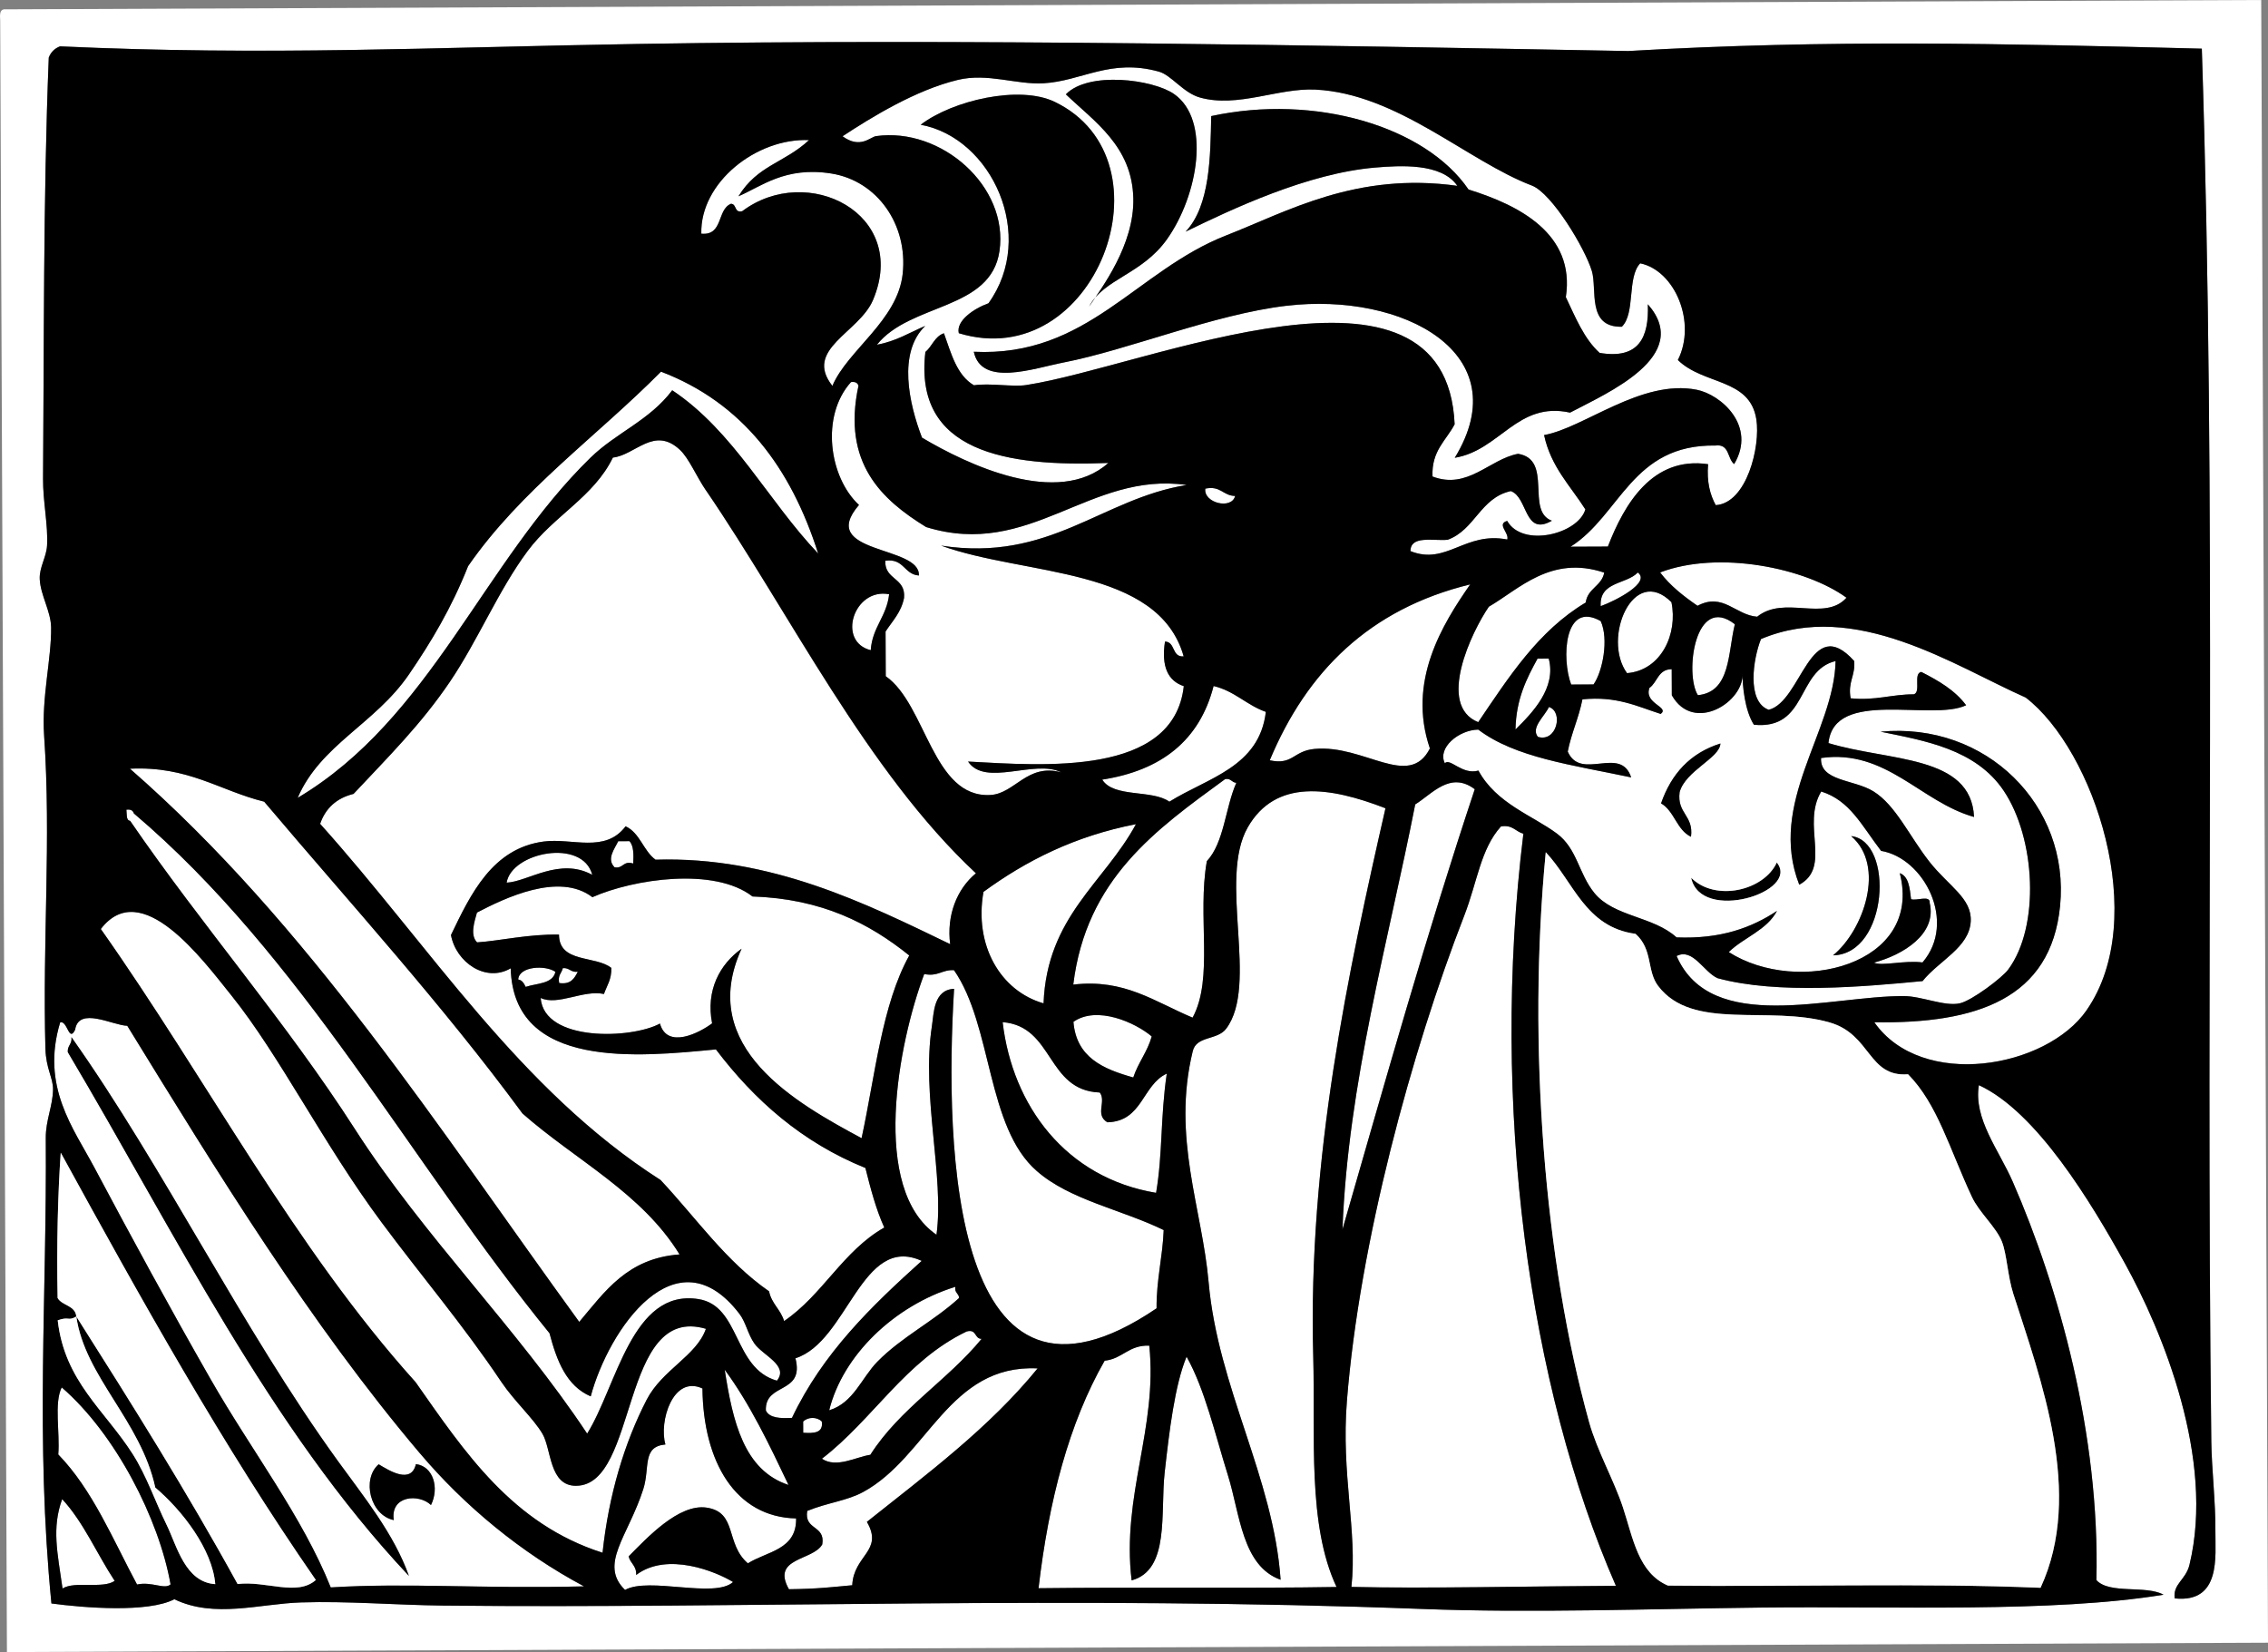
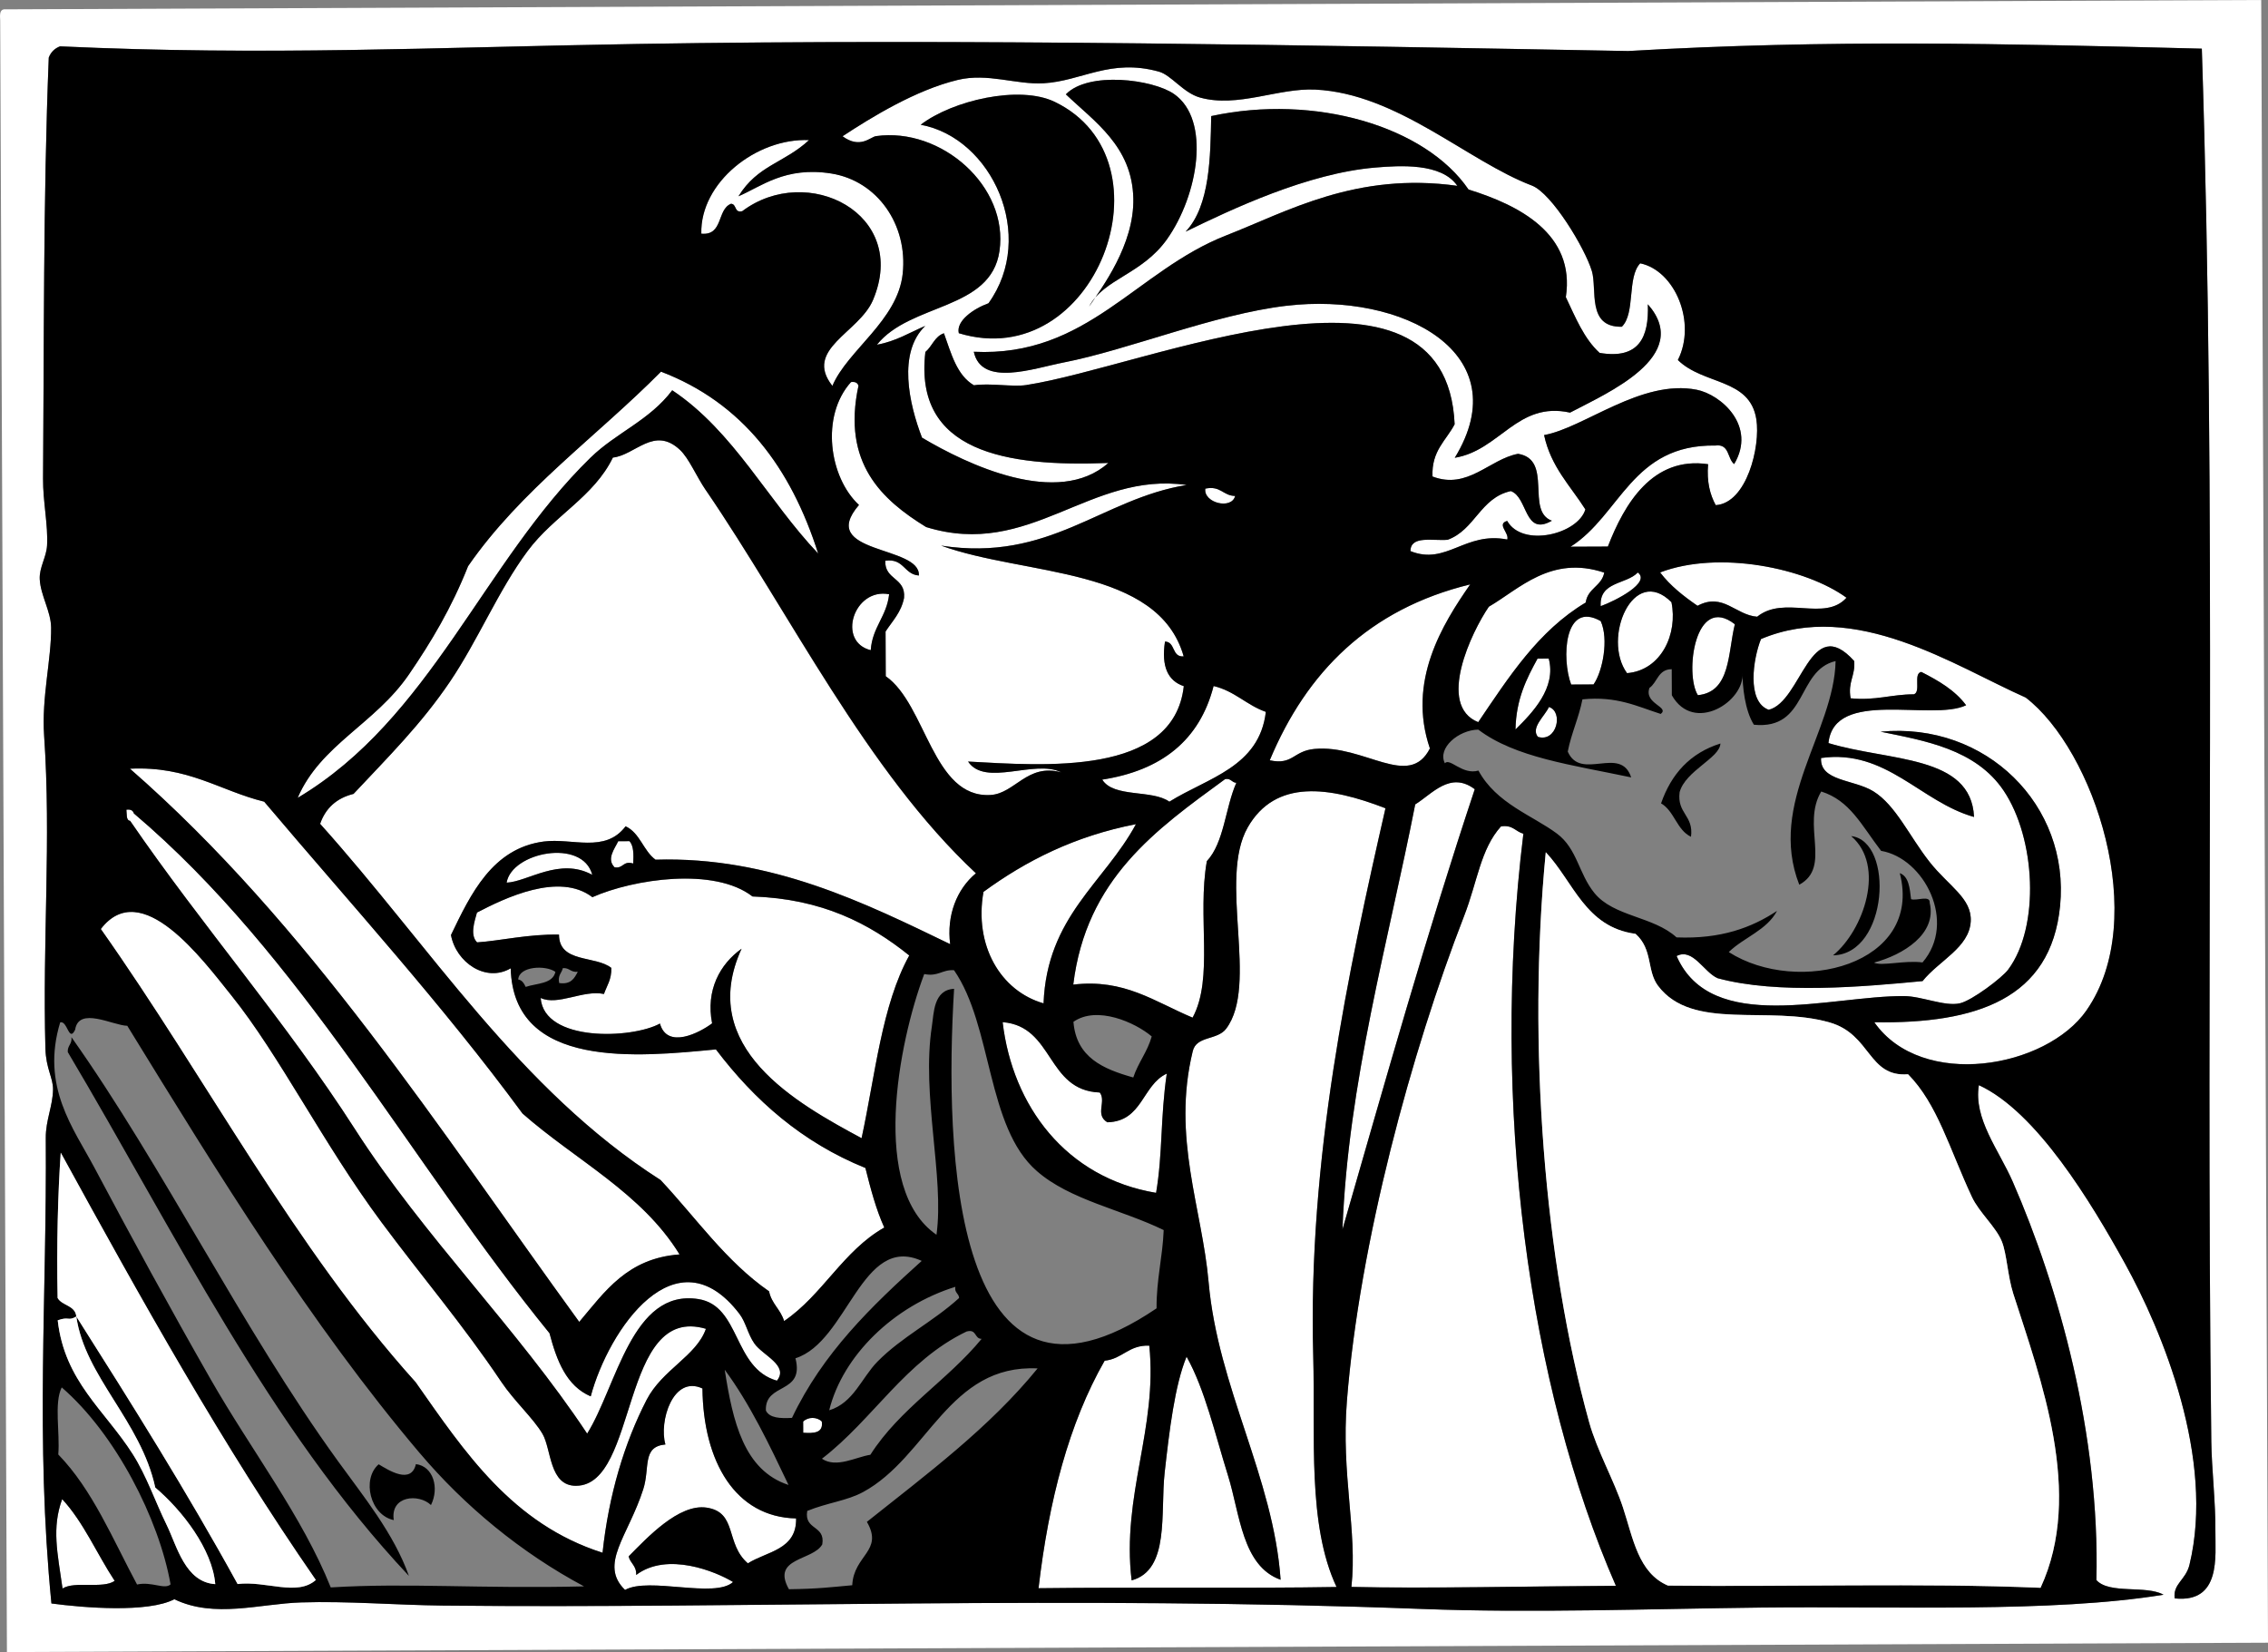
<svg xmlns="http://www.w3.org/2000/svg" viewBox="0 0 535.633 390.17">
  <rect x="0" y="0" width="535.633" height="390.17" fill="#808080" stroke="none" />
  <g clip-rule="evenodd" fill-rule="evenodd">
    <path fill="#FFF" d="M.912 2.206L534.032 0l1.604 387.96-534 2.209C1.111 261.729.58 133.289.048 4.849c-.08-1.25-.155-2.492.87-2.644zm10.604 11.392c-1.336 33.193-1.1 69.269-1.348 99.417-.045 5.419 1.221 11 .945 15.832-.156 2.746-1.862 5.179-1.727 7.925.19 3.846 2.64 7.589 2.687 11.425.09 7.39-2.275 16.48-1.654 25.519 1.693 24.635-.396 48.257.306 73.898.131 4.804 1.829 6.915 1.799 9.669-.041 3.895-1.744 7.261-1.712 11.443.291 37.58-2.5 71.001 1.334 109.96 7.628 1.03 22.806 2.255 29.028-1 9.477 4.572 20.132 1.067 29.915.756 11.059-.354 22.487.624 33.433.741 70.963.758 148.15-2.36 231.38.802 26.014.989 52.901-.013 80.055-.331 31.427-.368 68.588 1.274 95-3.031-4.123-2.322-12.786-.064-15.85-3.454.86-34.487-8.977-69.384-19.743-94.051-3.306-7.574-9.318-14.892-8.012-22.841 13.644 6.28 26.54 27.727 34.483 42.086 8.863 16.019 21.328 46.207 15.25 71.196-.877 3.608-3.956 4.489-3.485 7.932 11.051 1.155 9.55-10.104 9.611-15.875.069-6.54-.893-15.031-.968-21.11-1.397-114.61 1.328-219.71-2.24-329.02-47.056-1.184-87.789-2.214-135.48.561-72.575-1.329-157.01-2.945-234.02-1.671-48.902.809-87.187 2.816-136.36.564-1.261.482-2.137 1.365-2.624 2.634z" />
    <path fill="#FFF" d="M383.03 77.163c3.249-3.203 1.179-11.682 4.337-14.974 8.223 1.71 13.353 13.998 8.892 22.837 6.075 5.964 17 4.252 18.532 13.999 1.009 6.414-2.262 19.815-9.593 20.274-1.342-2.475-2.148-5.49-1.8-9.67-13.128-1.927-19.779 9.377-23.673 19.453l-8.797.036c11.832-7.541 14.462-24.207 34.211-23.895 3.359-.442 2.768 3.1 4.417 4.38 5.356-9.014-3.122-16.434-8.869-17.558-13.097-2.561-26.542 9.009-36.025 10.707 1.603 7.512 6.22 11.984 9.749 17.555-1.727 5.851-14.855 9.1-18.464 2.715-2.574.756.538 2.831.019 4.398-9.955-1.98-14.381 6.168-22.862 2.734.026-3.77 5.271-2.367 8.787-2.676 6.468-2.346 7.684-9.901 14.908-11.498 4.093 1.441 3.104 10.803 9.705 6.998-6.284-2.26.365-14.435-7.982-15.803-6.786 1.261-11.844 8.552-20.212 5.362-.265-6.104 3.229-8.479 5.228-12.338-1.986-44.984-72.65-13.63-101.21-9.258-3.148.482-8.599-.521-12.316.051-4.074-2.371-5.375-7.537-7.089-12.287-2.202.736-2.77 3.094-4.38 4.417-2.771 23.603 19.023 27.177 43.216 26.214-11.945 10.593-33.349.354-44.012-5.976-3.077-7.999-5.789-20.097.771-26.396-3.709 1.578-6.928 3.642-11.418 4.446 7.962-9.934 26.897-8.054 28.94-22.113 2.221-15.285-13.771-29.31-29.145-27.151-1.347.189-3.739 3.1-7.917.033 6.848-4.504 17.328-10.936 27.217-13.309 7.055-1.693 13.77 1.157 20.237.796 9.042-.504 15.749-5.938 27.261-2.752 2.933.812 5.744 5.01 9.702 6.118 8.921 2.496 18.477-2.304 27.266-1.873 19.362.951 35.868 16.856 51.118 22.662 4.699 1.789 12.555 14.82 14.16 20.175 1.28 4.387-1.27 13.348 7.06 13.177zM267.66 46.849c.247 11.006-7.504 21.201-10.451 25.556 3.467-6.575 12.492-7.571 18.409-15.912 7.339-10.346 10.451-28.229 1.617-34.316-4.991-3.439-20.171-5.411-25.512.105 6.71 6.426 15.65 12.271 15.93 24.567zm-18.57-22.797c-8.357-4.03-24.221-.311-31.648 5.409 16.824 3.088 27.458 26.262 16.01 42.162-3.557 1.282-7.701 4.188-7.009 7.067 32.18 9.816 51.36-40.791 22.65-54.638zM369.81 70.18c2.289-14.975-11.133-21.754-22.979-25.418-10.203-14.94-36.273-22.639-60.774-17.343-.188 9.462-.239 21.165-6.046 27.297 10.853-5.288 28.811-13.808 44.805-15.141 5.718-.476 15.619-1.163 19.372 4.319-23.93-3.352-40.24 6.106-54.5 11.661-21.395 8.332-32.887 28.841-59.708 27.519 1.817 8.398 14.217 3.891 21.125 2.552 15.417-2.991 35.517-11.382 52.729-13.415 27.543-3.253 54.817 11.271 39.736 35.905 10.709-1.768 14.758-13.408 27.229-10.669 8.523-4.519 29.177-13.305 18.369-25.589.307 7.898-2.158 13.046-11.389 11.483-3.69-3.354-5.7-8.387-7.97-13.165z" />
    <path d="M226.44 78.69c-.692-2.879 3.452-5.785 7.009-7.067 11.449-15.9.814-39.073-16.01-42.162 7.427-5.72 23.292-9.439 31.648-5.409 28.71 13.847 9.53 64.454-22.65 54.638z" />
    <path d="M377.78 83.342c9.23 1.563 11.695-3.585 11.389-11.483 10.808 12.284-9.846 21.07-18.369 25.589-12.471-2.739-16.52 8.902-27.229 10.669 15.081-24.634-12.193-39.159-39.736-35.905-17.213 2.033-37.312 10.424-52.729 13.415-6.907 1.339-19.308 5.846-21.125-2.552 26.822 1.322 38.314-19.187 59.708-27.519 14.26-5.559 30.57-15.017 54.49-11.666-3.753-5.481-13.654-4.795-19.372-4.319-15.994 1.333-33.952 9.854-44.805 15.141 5.807-6.132 5.857-17.834 6.046-27.297 24.501-5.296 50.571 2.403 60.774 17.343 11.846 3.664 25.268 10.443 22.979 25.418 2.28 4.779 4.29 9.812 7.98 13.163z" />
    <path fill="#FFF" d="M191.06 33.089c-5.877 5.443-12.121 5.892-16.661 13.266 5.329-2.258 11.043-7.126 21.972-5.369 10.827 1.74 18.074 12.08 16.813 23.684-1.199 11.035-13.036 18.035-16.605 26.461-6.852-8.677 6.309-12.522 9.593-20.274 8.646-20.407-15.548-32.526-30.878-20.986-1.949.493-1.259-1.675-2.646-1.749-3.369 1.331-1.798 7.562-7.009 7.067-.31-12.076 13.04-22.635 25.43-22.1zM193.23 130.73c-11.872-12.469-19.884-28.832-34.469-38.566-5.366 7.137-13.213 9.991-19.289 15.915-25.395 24.764-37.777 61.678-69.167 80.343 5.373-12.537 18.26-17.433 26.272-29.14 5.269-7.7 10.051-15.685 13.97-25.57 12.46-18.016 30.382-30.613 45.557-45.936 19.28 7.364 30.67 22.676 37.13 42.956zM200.98 90.232c1.022-.147 1.566.188 1.764.873-3.957 18.316 5.6 26.975 15.974 33.364 24.593 7.603 38.559-13.217 61.541-9.932-20.079 3.205-32.308 18.296-58.004 14.316 19.81 7.19 51.27 4.941 57.292 26.155-2.871.244-1.879-3.406-4.413-3.501-.906 5.921.706 9.301 4.442 10.539-2.387 21.372-33.238 18.747-50.952 17.806 4.094 6.076 15.744-.615 22.004 2.548-8.046-2.199-10.93 5.014-16.693 5.348-13.697.793-15.157-21.36-24.749-28.049l-.043-10.557c1.618-2.484 3.691-4.516 4.366-7.936.441-4.862-4.617-4.179-4.435-8.779 4.432-.641 4.394 3.225 7.932 3.486.45-7.188-24.2-4.981-14.145-16.657-7.05-6.53-9.12-21.005-1.88-29.038z" />
    <path fill="#FFF" d="M230.49 206.24c-4.535 3.747-6.96 9.968-6.089 16.741-19.838-9.575-42.286-20.79-69.583-19.946-2.885-2.097-3.664-6.317-7.07-7.889-4.843 6.427-12.606 2.71-19.339 3.6-12.128 1.601-17.25 12.408-21.903 22.084 1.202 6.476 8.24 11.303 14.109 7.859.622 23.954 30.127 20.908 48.465 19.154 9.116 12.009 20.301 21.933 35.306 28.005 1.234 4.939 2.526 9.82 4.457 14.058-9.746 5.521-14.572 15.921-23.662 22.092-.794-2.733-2.957-4.086-3.548-7.023-10.207-7.082-17.244-17.359-25.621-26.287-33.423-21.363-54.45-55.228-80.405-84.122 1.28-3.695 3.883-6.079 7.888-7.07 8.168-8.717 15.95-16.418 22.764-26.487 6.653-9.83 11.441-21.575 18.347-30.867 6.233-8.386 15.61-12.754 20.143-22.077 5.273-.56 9.729-7.534 15.828-1.825 2.153 2.015 3.834 6.191 6.198 9.652 19.69 28.87 37.89 66.31 63.7 90.37zM284.66 115.4c3.671-.758 4.162 1.693 7.045 1.73-.82 3.31-7.52 1.64-7.04-1.73zM436.08 141.16c-5.203 5.767-14.677-.686-21.096 4.486-5.132-.393-8.069-5.797-14.086-2.581-3.293-2.276-6.428-4.709-8.831-7.881 13.88-5.29 34.38-1.06 44.02 5.97zM378.87 135.24c-.601 3.2-3.929 3.696-4.369 7.056-11.22 6.687-18.17 17.608-25.396 28.257-9.884-3.964-1.537-21.375 2.526-27.283 7.11-4.12 14.66-12.26 27.24-8.04zM386.79 135.21c3.151 2.353-5.173 6.643-8.764 7.954-.36-5.89 6.06-5.08 8.76-7.95zM347.21 138.01c-6.553 9.419-14.933 22.876-9.518 38.749-4.942 9.725-15.524-1.005-27.271.113-5.068.482-5.034 3.871-10.546 2.683 8.72-20.85 23.48-35.71 47.34-41.54zM209.98 140.34c-.572 5.273-3.971 7.744-4.344 13.214-8.09-2-3.99-14.81 4.34-13.21zM384.25 158.97c-5.976-8.222 1.491-25.79 10.487-16.759 1.54 7.43-2.36 16.1-10.49 16.76zM378.04 146.68c1.948 4.281.458 11.915-1.698 14.963l-5.278.022c-2.29-6.04-1.71-19.9 6.98-14.98z" />
    <path fill="#FFF" d="M409.71 147.43c-1.68 6.803-.958 15.988-8.728 16.751-3.15-4.93-.74-24.14 8.73-16.75zM442.65 241.43c24.219.373 41.697-5.549 43.873-27.453 2.36-23.763-17.456-43.546-42.398-41.173 10.342 2.123 22.462 4.077 29.09 13.955 7.529 11.223 8.624 32.026 1.054 42.225-1.443 1.945-8.54 7.31-11.403 7.964-3.578.818-9.004-1.682-13.203-1.704-17.403-.097-45.551 9.217-53.704-9.456 3.829-2.018 6.438 3.843 9.7 5.238 14.123 3.841 34.488 2.006 48.389.68 3.899-4.865 11.046-7.915 11.378-14.123.291-5.453-5.206-8.285-9.735-14.035-4.779-6.068-7.952-13.369-13.265-16.661-4.598-2.848-12.676-2.353-12.35-7.866 15.402-2.164 23.491 10.386 36.128 13.926-.674-14.723-20.108-13.09-34.383-17.453 1.352-13.013 24.325-5.046 32.514-8.932-2.622-3.54-6.512-5.802-10.59-7.874-1.975.378-.005 4.668-1.737 5.286-5.303-.002-9.051 1.537-14.951.941-.705-3.911 1.148-5.284.842-8.801-10.453-11.613-12.342 9.539-20.186 11.521-5.3-1.917-3.659-12.16-1.829-16.708 22.33-9.416 45.71 6.364 62.52 13.817 16.127 12.383 29.453 52.178 14.381 73.839-9.58 13.75-38.97 18.77-50.14 2.84zM363.12 155.54l2.64-.011c1.861 6.93-3.859 12.812-7.849 16.747.14-7.16 2.62-12.01 5.21-16.74zM286.61 162.02c4.972 1.17 7.789 4.513 12.342 6.107-1.55 13.065-13.752 15.564-22.785 21.208-4.104-2.931-13.155-.87-15.857-5.213 14.02-2.18 23.03-9.3 26.31-22.11zM365.81 166.97c3.479 1.099 1.854 8.43-2.61 7.049-1.74-2.16 1.62-4.88 2.61-7.05zM30.685 181.55c13.81-.674 21.148 5.178 31.703 7.786 20.559 24.323 41.989 47.769 61.007 73.646 12.469 10.985 28.158 18.724 37.086 33.277-12.34.903-17.639 8.789-23.687 15.934-33.22-45.73-63.999-93.9-106.12-130.65zM281.66 240.34c-9.072-3.802-16.117-9.23-28.185-7.802 3.051-25.01 19.594-36.64 35.868-48.534 1.42-.254 1.519.825 2.644.869-2.619 5.872-2.856 14.105-6.962 18.503-2.32 13.03 1.67 27.62-3.37 36.96zM348.29 186.4c-11.26 33.808-21.154 68.968-31.241 103.94 1.29-34.421 10.837-68.05 17.18-100.36 3.97-2.44 8.27-7.96 14.06-3.58z" />
    <path fill="#FFF" d="M327.2 190.88c-8.736 38.309-18.346 82.788-17.06 129.39.521 18.902-1.424 39.778 5.504 54.521-20.713.365-46.959.003-70.378.291 2.413-20.678 7.193-39.009 15.613-53.729 4.256-.451 5.652-3.738 10.542-3.562 2.019 19.488-6.584 35.39-4.17 55.44 9.082-2.465 6.738-15.979 7.812-25.544 1.105-9.851 2.373-20.509 5.165-27.294 4.308 7.672 6.716 18.256 9.793 28.111 2.817 9.021 3.326 21.352 12.418 24.581-1.68-24.182-14.803-45.342-17.006-70.31-1.53-17.354-8.71-34.163-3.744-54.528.877-3.683 5.801-2.521 7.896-5.312 7.753-10.323-1.919-35.281 5.083-47.526 6.59-11.51 19.31-9.65 32.54-4.53zM29.845 191.23c1.022-.147 1.566.188 1.764.873 39.819 33.761 65.129 82.15 98.159 122.76 1.722 6.509 3.996 12.462 9.739 14.916 4.255-15.851 20.169-39.017 35.109-19.5 1.55 2.024 1.974 4.778 3.548 7.023 1.975 2.815 8.21 5.18 5.315 8.774-10.411-2.969-8.547-17.698-18.554-19.276-15.712-2.479-19.263 20.57-26.261 31.778-16.589-24.997-38.533-46.495-54.842-71.912-16.318-25.429-36.034-47.931-53.085-72.798-1.039-.13-.756-1.59-.898-2.63zM268.27 194.64c-7.505 13.875-21.023 21.788-21.819 42.318-10.187-2.921-16.444-13.718-14.185-26.333 10.01-7.31 21.48-13.16 36.01-15.99z" />
    <path fill="#FFF" d="M359.77 196.9c-7.875 64.201 1.326 130.7 21.849 177.62-18.8.081-45.369.681-62.46.259 1.433-13.359-2.461-26.4-1.062-43.982 2.966-37.297 15.26-82.54 27.679-114.48 3.156-8.12 3.868-15.785 8.709-21.15 2.76-.44 3.44 1.23 5.28 1.73zM146 198.67l2.639-.011c1.018 1.036 1.009 3.105.902 5.274-2.489-.716-2.274 1.25-4.396.898-1.98-1.96.05-4.41.86-6.16zM139.88 206.61c-7.712-4.23-15.23 1.614-20.226 1.844 1.19-7.19 17.94-10.53 20.23-1.84z" />
-     <path d="M419.62 203.7c5.679 6.97-17.981 14.345-20.22 3.603 5.76 5.76 17.22 3.02 20.22-3.6z" />
    <path fill="#FFF" d="M214.73 225.66c-6.476 11.685-8.03 28.25-11.258 43.154-15.291-8.227-39.056-21.41-28.337-44.749-5.115 3.637-8.496 9.8-6.965 17.624-2.968 2.241-10.623 6.179-12.316.051-6.662 3.646-27.367 4.394-28.177-6.042 4.072 1.896 10.027-1.976 14.952-.941.676-1.958 1.834-3.438 1.734-6.166-3.765-2.977-12.355-1.088-12.349-7.866-7.309-.127-13.967 1.483-19.347 1.839-1.752-1.724-.581-5.022-.029-7.038 6.546-3.407 19.405-9.645 27.257-3.631 9.763-4.319 28.848-7.157 37.828-.156 16.42.56 27.61 6.36 37.03 13.94zM166.71 313.83c-2.236 6.42-10.318 9.625-14.006 16.774-5.252 10.182-8.948 22.455-10.407 36.112-21.302-6.791-32.536-23.731-44.154-40.286-28.649-31.772-49.331-71.578-74.341-107.02 9.56-12.454 23.962 7.131 30.856 15.708 11.354 14.126 21.723 35.094 35.411 53.519 9.625 12.954 19.232 24.185 28.308 37.711 3.045 4.538 7.591 8.637 9.728 12.276 2.15 3.662 1.56 12.334 7.969 12.283 14.77-.11 10.33-43.06 30.64-37.07z" />
-     <path fill="#FFF" d="M131.17 229.52c-.638 2.871-4.38 2.664-7.023 3.548-.393-.781-.779-1.57-1.767-1.753.22-3.17 6.5-3.44 8.79-1.8zM132.93 228.63c1.577-.119 1.86 1.068 3.522.865-.797 1.545-1.623 3.062-4.387 2.656-.38-1.84.6-2.34.87-3.53zM225.31 229.13c9.125 13.18 7.63 37.065 19.551 47.426 7.797 6.861 20.146 9.134 29.969 13.951-.259 6.46-1.734 11.714-1.683 18.481-48.278 32.758-50.133-37.467-47.819-75.46-4.885.233-4.772 5.78-5.242 8.819-2.521 16.31 2.972 35.59 1.083 49.262-15.683-10.786-9.03-45.283-2.894-61.57 3.31.66 4.19-1.09 7.03-.91zM137.93 374.65c-24.636.593-41.621-.876-59.822.247-6.727-16.825-18.733-32.326-28.355-49.147-9.67-16.908-18.779-33.673-27.479-50.032-4.913-9.237-12.671-19.121-8.06-34.276 1.745-.455 2.033 4.845 3.526 1.744.841-5.562 8.924-1.001 12.312-.93 21.412 34.836 43.214 70.362 69.038 100.88 10.62 12.56 23.95 23.59 38.84 31.52zM16.01 248.47c25.384 42.722 47.566 88.67 80.568 123.71-3.573-10.037-10.704-18.731-16.827-27.203-22.656-31.341-41.145-69.347-62.876-100.03.204 1.66-.983 1.95-.865 3.52zM93.005 359c-.881-5.791 5.918-6.299 8.783-3.556 2.018-4.057.532-9.162-3.559-9.662-1.121 4.854-6.391 1.479-8.797.036-4.05 3.49-2.01 12.04 3.577 13.18zM272 244.77c-1.024 3.656-3.197 6.175-4.359 9.694-7.079-1.99-13.45-4.694-14.13-13.137 5.56-3.89 14.62.17 18.49 3.45z" />
    <path fill="#FFF" d="M236.79 241.4c12.174.975 10.271 16.145 22.942 16.62 1.603 2.137-1.218 5.225 1.789 7.03 8.333-.205 8.207-8.8 14.029-11.495-1.536 10.526-.938 18.839-2.523 28.163-21.32-3.55-33.92-20.56-36.24-40.32z" />
    <path d="M16.872 244.95c21.731 30.685 40.22 68.69 62.876 100.03 6.124 8.472 13.254 17.166 16.827 27.203-33.002-35.041-55.185-80.989-80.568-123.71-.119-1.57 1.068-1.86.865-3.52z" />
-     <path fill="#FFF" d="M217.67 297.78c-11.882 10.703-23.382 21.786-30.637 37.076-2.779.152-5.31.054-6.166-1.733-.285-6.707 9.185-3.74 6.986-12.346 12.39-3.92 15.63-29.47 29.82-23zM226.51 306.54c-6.217 5.657-13.479 9.127-19.292 15.035-3.725 3.786-5.65 9.759-11.389 11.483 3.206-12.913 15.203-24.616 29.79-29.154-.25 1.42.83 1.51.89 2.63zM231.82 316.2c-8.063 9.817-19.324 16.464-26.279 27.38-3.387.508-8.017 3.229-11.433.928 12.111-9.308 19.686-23.114 34.186-30.054 2.4-.66 1.78 1.74 3.52 1.74zM245.05 323.18c-11.443 14.058-26.112 24.917-40.318 36.236 4.009 6.901-3.125 7.82-3.457 14.969-5.018.456-8.074.86-14.952.942-4.265-7.523 5.723-6.698 7.874-10.59.776-4.61-4.328-3.292-3.552-7.903 4.821-1.963 9.351-2.375 13.178-4.453 15.32-8.32 20.28-30.25 41.23-29.21zM171.15 323.49c5.979 8.104 10.522 17.659 15.068 27.209-10.57-3.47-13.16-15-15.07-27.21zM14.575 327.66c12.694 10.97 22.97 31.056 25.705 46.52-1.412 1.32-4.414-.739-7.917.033-5.74-10.703-10.511-22.383-18.602-30.713.431-5.13-1.04-12.13.814-15.84z" />
    <path fill="#FFF" d="M165.89 327.91c.197 17.334 7.777 30.394 22.121 30.7.136 7.436-6.893 7.766-11.393 10.604-5.382-4.635-2.416-12.057-9.732-13.156-6.592-.99-14.137 7.196-18.427 11.513.384 1.675 1.904 2.203 1.777 4.393 7.37-5.574 18.961-.743 22.88 1.664-4.32 3.942-19.923-1.282-25.505 1.865-6.231-6.039.725-12.646 4.3-23.771 1.645-5.117-.357-10.066 5.235-10.578-1.59-5.33 1.75-16.45 8.73-13.22zM194.08 335.71c.414 2.746-1.868 2.82-4.387 2.656l-.011-2.639c1.15-1.14 3.24-1.15 4.4-.02z" />
    <path d="M89.428 345.82c2.406 1.443 7.676 4.817 8.797-.036 4.091.5 5.577 5.605 3.559 9.662-2.865-2.743-9.664-2.235-8.783 3.556-5.583-1.14-7.623-9.69-3.569-13.18z" />
    <path fill="#FFF" d="M14.684 354.05c5.075 5.482 8.195 12.938 12.396 19.303-2.734 1.961-9.453-.031-12.309 1.811-1.206-8.45-2.577-14.3-.087-21.11z" />
    <path d="M251.72 22.282c5.341-5.517 20.521-3.544 25.512-.105 8.834 6.088 5.722 23.97-1.617 34.316-5.917 8.341-14.942 9.337-18.409 15.912 2.947-4.354 10.698-14.549 10.451-25.556-.27-12.296-9.21-18.141-15.93-24.567z" />
-     <path fill="#FFF" d="M455.73 213.22c.141-1.908-3.121-.386-4.401-.861-.32-2.621-.53-5.354-2.664-6.147 5.559 21.697-24.077 29.062-40.393 18.642 3.562-3.478 8.962-5.131 11.397-9.724-6.005 3.974-13.289 6.68-23.729 6.256-5.518-5.019-14.812-4.856-19.396-10.476-3.756-4.604-4.029-10.436-8.856-14.04-5.724-4.274-14.291-7.062-18.536-14.879-3.787 1.119-6.78-3.107-7.924-1.727-1.831-3.598 3.238-7.865 7.884-7.951 8.719 6.606 21.978 8.306 36.116 11.287-2.514-7.66-11.896.988-14.98-6.096.866-4.398 2.603-7.932 3.468-12.331 8.116-.821 12.943 1.672 18.489 3.443 2.175-1.684-4.006-2.381-2.664-6.147 1.901-1.327 2.03-4.411 5.26-4.421.009 2.053.018 4.105.025 6.158 5.186 9.171 17.278 1.469 16.693-5.347-.025 3.154.539 8.924 2.689 12.305 12.753 1.259 10.015-12.847 19.292-15.035-.318 16.624-16.131 33.478-8.578 52.821 7.724-4.192.45-14.127 5.188-22.016 6.772 2.13 9.481 7.927 14.133 14.018 10.208 1.728 17.963 16.852 9.787 26.352-4.217-.563-9.669.944-11.437.048 6.8-1.81 14.89-6.7 13.13-14.12zm-63.44-23.49c3.159 1.821 3.691 6.291 7.071 7.889.672-5.095-3.355-5.451-2.684-10.546 1.384-5.066 9.513-8.071 9.631-11.477-7.15 2.26-11.61 7.19-14.02 14.14zm40.62 35.9c13.058-.302 14.502-26.983 4.282-28.169 8.21 7.04 2.98 22.21-4.28 28.17zM399.4 207.3c2.238 10.742 25.898 3.367 20.22-3.603-3 6.62-14.46 9.36-20.22 3.6z" />
    <path d="M14.144 10.948c49.172 2.252 87.457.245 136.36-.564 77.013-1.274 161.44.342 234.02 1.671 47.689-2.774 88.423-1.745 135.48-.561 3.568 109.31.843 214.4 2.24 329.02.075 6.079 1.037 14.57.968 21.11-.062 5.771 1.439 17.03-9.611 15.875-.471-3.442 2.608-4.323 3.485-7.932 6.078-24.989-6.387-55.178-15.25-71.196-7.943-14.359-20.84-35.806-34.483-42.086-1.307 7.949 4.706 15.267 8.012 22.841 10.767 24.667 20.604 59.563 19.743 94.051 3.063 3.39 11.727 1.132 15.85 3.454-26.412 4.306-63.573 2.663-95 3.031-27.153.318-54.041 1.32-80.055.331-83.223-3.162-160.41-.044-231.38-.802-10.946-.117-22.374-1.095-33.433-.741-9.783.312-20.438 3.816-29.915-.756-6.222 3.255-21.399 2.03-29.028 1-3.835-38.963-1.044-72.384-1.334-109.96-.032-4.183 1.671-7.549 1.712-11.443.03-2.754-1.668-4.865-1.799-9.669-.702-25.642 1.387-49.264-.306-73.898-.621-9.039 1.744-18.129 1.654-25.519-.046-3.836-2.496-7.58-2.687-11.425-.136-2.747 1.57-5.18 1.727-7.925.276-4.832-.99-10.412-.945-15.832.249-30.148.012-66.224 1.348-99.417.489-1.264 1.365-2.147 2.63-2.645zm428.46 216.4c1.768.896 7.22-.611 11.437-.048 8.176-9.5.421-24.624-9.787-26.352-4.651-6.09-7.36-11.888-14.133-14.018-4.737 7.889 2.536 17.823-5.188 22.016-7.553-19.343 8.26-36.197 8.578-52.821-9.277 2.188-6.539 16.294-19.292 15.035-2.15-3.381-2.715-9.151-2.689-12.305.585 6.816-11.508 14.518-16.693 5.347l-.025-6.158c-3.229.01-3.358 3.094-5.26 4.421-1.342 3.767 4.839 4.464 2.664 6.147-5.546-1.771-10.373-4.264-18.489-3.443-.865 4.398-2.602 7.932-3.468 12.331 3.085 7.084 12.467-1.563 14.98 6.096-14.139-2.981-27.397-4.681-36.116-11.287-4.646.085-9.715 4.353-7.884 7.951 1.144-1.38 4.137 2.845 7.924 1.727 4.245 7.817 12.812 10.604 18.536 14.879 4.827 3.604 5.101 9.436 8.856 14.04 4.585 5.619 13.879 5.457 19.396 10.476 10.439.424 17.724-2.282 23.729-6.256-2.436 4.593-7.836 6.246-11.397 9.724 16.315 10.421 45.951 3.056 40.393-18.642 2.134.793 2.344 3.526 2.664 6.147 1.28.476 4.542-1.047 4.401.861 1.75 7.41-6.34 12.3-13.14 14.12zm-66.66-163.35c-1.605-5.355-9.461-18.387-14.16-20.175-15.25-5.806-31.756-21.711-51.118-22.662-8.789-.431-18.345 4.369-27.266 1.873-3.958-1.108-6.77-5.307-9.702-6.118-11.512-3.186-18.218 2.248-27.261 2.752-6.468.361-13.182-2.489-20.237-.796-9.889 2.373-20.369 8.804-27.217 13.309 4.178 3.067 6.57.157 7.917-.033 15.374-2.159 31.365 11.866 29.145 27.151-2.043 14.06-20.979 12.179-28.94 22.113 4.49-.804 7.709-2.868 11.418-4.446-6.56 6.299-3.848 18.397-.771 26.396 10.663 6.331 32.066 16.569 44.012 5.976-24.193.963-45.987-2.611-43.216-26.214 1.61-1.323 2.178-3.681 4.38-4.417 1.714 4.75 3.015 9.917 7.089 12.287 3.717-.572 9.168.431 12.316-.051 28.559-4.372 99.223-35.726 101.21 9.258-1.999 3.859-5.492 6.234-5.228 12.338 8.368 3.19 13.426-4.101 20.212-5.362 8.348 1.368 1.698 13.543 7.982 15.803-6.601 3.805-5.612-5.557-9.705-6.998-7.225 1.597-8.44 9.152-14.908 11.498-3.517.309-8.761-1.094-8.787 2.676 8.481 3.435 12.907-4.714 22.862-2.734.52-1.568-2.593-3.643-.019-4.398 3.608 6.384 16.737 3.135 18.464-2.715-3.529-5.571-8.146-10.043-9.749-17.555 9.483-1.698 22.929-13.267 36.025-10.707 5.747 1.125 14.226 8.544 8.869 17.558-1.649-1.28-1.058-4.822-4.417-4.38-19.749-.312-22.379 16.354-34.211 23.895l8.797-.036c3.894-10.075 10.545-21.379 23.673-19.453-.349 4.18.458 7.195 1.8 9.67 7.331-.458 10.602-13.86 9.593-20.274-1.532-9.747-12.457-8.035-18.532-13.999 4.461-8.839-.669-21.127-8.892-22.837-3.158 3.292-1.088 11.771-4.337 14.974-8.32.17-5.77-8.791-7.08-13.168zm-210.3-8.808c5.211.495 3.64-5.736 7.009-7.067 1.387.074.698 2.241 2.646 1.749 15.33-11.54 39.524.58 30.878 20.986-3.285 7.752-16.445 11.597-9.593 20.274 3.569-8.426 15.406-15.426 16.605-26.461 1.261-11.604-5.986-21.943-16.813-23.684-10.928-1.757-16.643 3.111-21.972 5.369 4.54-7.374 10.783-7.823 16.661-13.266-12.41-.534-25.76 10.025-25.44 22.1zm-9.54 32.591c-15.175 15.322-33.097 27.92-45.557 45.936-3.919 9.885-8.701 17.87-13.97 25.57-8.012 11.708-20.899 16.603-26.272 29.14 31.39-18.665 43.773-55.579 69.167-80.343 6.075-5.924 13.922-8.778 19.289-15.915 14.585 9.734 22.597 26.097 34.469 38.566-6.45-20.29-17.84-35.602-37.12-42.961zm46.76 31.481c-10.055 11.675 14.595 9.468 14.145 16.657-3.539-.261-3.5-4.126-7.932-3.486-.182 4.6 4.876 3.917 4.435 8.779-.674 3.42-2.748 5.452-4.366 7.936l.043 10.557c9.592 6.689 11.052 28.843 24.749 28.049 5.763-.333 8.647-7.547 16.693-5.348-6.26-3.163-17.91 3.528-22.004-2.548 17.713.941 48.565 3.566 50.952-17.806-3.736-1.238-5.349-4.618-4.442-10.539 2.534.095 1.542 3.745 4.413 3.501-6.021-21.214-37.481-18.965-57.292-26.155 25.696 3.98 37.925-11.111 58.004-14.316-22.982-3.286-36.948 17.535-61.541 9.932-10.374-6.389-19.931-15.047-15.974-33.364-.197-.685-.741-1.02-1.764-.873-7.23 8.032-5.16 22.507 1.89 29.027zm-36.09-3.37c-2.364-3.46-4.045-7.637-6.198-9.652-6.098-5.709-10.555 1.265-15.828 1.825-4.533 9.323-13.91 13.691-20.143 22.077-6.906 9.292-11.694 21.037-18.347 30.867-6.813 10.069-14.596 17.771-22.764 26.487-4.005.991-6.608 3.375-7.888 7.07 25.955 28.895 46.982 62.759 80.405 84.122 8.377 8.928 15.415 19.205 25.621 26.287.592 2.938 2.754 4.29 3.548 7.023 9.09-6.171 13.916-16.571 23.662-22.092-1.93-4.237-3.223-9.118-4.457-14.058-15.004-6.072-26.19-15.996-35.306-28.005-18.338 1.754-47.844 4.8-48.465-19.154-5.869 3.443-12.907-1.384-14.109-7.859 4.652-9.676 9.775-20.483 21.903-22.084 6.733-.89 14.497 2.827 19.339-3.6 3.406 1.571 4.185 5.792 7.07 7.889 27.297-.844 49.745 10.371 69.583 19.946-.871-6.773 1.554-12.994 6.089-16.741-25.79-24.07-43.99-61.51-63.7-90.36zm124.93 1.24c-2.883-.037-3.374-2.488-7.045-1.73-.48 3.37 6.22 5.04 7.04 1.73zm100.37 18.06c2.403 3.172 5.538 5.605 8.831 7.881 6.017-3.217 8.954 2.188 14.086 2.581 6.419-5.171 15.893 1.281 21.096-4.486-9.65-7.03-30.15-11.26-44.02-5.97zm-40.44 8.08c-4.063 5.908-12.41 23.319-2.526 27.283 7.226-10.649 14.176-21.571 25.396-28.257.44-3.36 3.769-3.855 4.369-7.056-12.58-4.21-20.13 3.93-27.24 8.04zm26.4-.11c3.591-1.311 11.915-5.601 8.764-7.954-2.7 2.87-9.12 2.06-8.76 7.95zm-78.15 36.4c5.512 1.188 5.478-2.2 10.546-2.683 11.747-1.118 22.329 9.612 27.271-.113-5.415-15.873 2.965-29.33 9.518-38.749-23.87 5.82-38.63 20.68-47.34 41.54zm-94.24-26c.374-5.471 3.772-7.941 4.344-13.214-8.33-1.61-12.43 11.2-4.34 13.21zm189.1-11.34c-8.996-9.031-16.463 8.537-10.487 16.759 8.13-.67 12.03-9.34 10.49-16.76zm-23.68 19.45l5.278-.022c2.156-3.048 3.646-10.682 1.698-14.963-8.69-4.93-9.27 8.93-6.98 14.98zm29.93 2.51c7.77-.764 7.048-9.949 8.728-16.751-9.48-7.39-11.89 11.82-8.73 16.75zm91.8 74.4c15.072-21.661 1.746-61.456-14.381-73.839-16.81-7.453-40.189-23.233-62.52-13.817-1.83 4.548-3.471 14.791 1.829 16.708 7.844-1.981 9.732-23.133 20.186-11.521.307 3.517-1.547 4.89-.842 8.801 5.9.596 9.648-.944 14.951-.941 1.732-.618-.237-4.908 1.737-5.286 4.078 2.072 7.968 4.333 10.59 7.874-8.188 3.886-31.162-4.081-32.514 8.932 14.274 4.363 33.709 2.73 34.383 17.453-12.637-3.54-20.726-16.09-36.128-13.926-.326 5.514 7.752 5.019 12.35 7.866 5.312 3.292 8.485 10.592 13.265 16.661 4.529 5.75 10.026 8.582 9.735 14.035-.332 6.208-7.479 9.258-11.378 14.123-13.9 1.326-34.266 3.161-48.389-.68-3.262-1.396-5.871-7.256-9.7-5.238 8.153 18.673 36.301 9.359 53.704 9.456 4.199.022 9.625 2.522 13.203 1.704 2.863-.654 9.96-6.019 11.403-7.964 7.57-10.198 6.476-31.002-1.054-42.225-6.628-9.878-18.748-11.832-29.09-13.955 24.942-2.373 44.759 17.41 42.398 41.173-2.176 21.904-19.654 27.826-43.873 27.453 11.16 15.96 40.55 10.94 50.13-2.82zm-134.88-66.3c3.989-3.935 9.71-9.817 7.849-16.747l-2.64.011c-2.59 4.73-5.07 9.58-5.21 16.74zm-97.6 11.84c2.702 4.343 11.754 2.282 15.857 5.213 9.033-5.644 21.235-8.143 22.785-21.208-4.553-1.594-7.37-4.937-12.342-6.107-3.29 12.82-12.3 19.94-26.31 22.11zm102.89-10.1c4.464 1.381 6.09-5.95 2.61-7.049-.99 2.17-4.35 4.89-2.61 7.05zm-226.4 138.17c6.048-7.145 11.347-15.03 23.687-15.934-8.929-14.554-24.618-22.292-37.086-33.277-19.019-25.877-40.448-49.323-61.007-73.646-10.555-2.608-17.893-8.46-31.703-7.786 42.111 36.76 72.89 84.93 106.11 130.65zm148.22-108.82c4.105-4.398 4.343-12.632 6.962-18.503-1.125-.043-1.224-1.123-2.644-.869-16.274 11.895-32.817 23.524-35.868 48.534 12.067-1.429 19.112 4 28.185 7.802 5.04-9.33 1.05-23.92 3.36-36.96zm49.21-13.4c-6.343 32.312-15.89 65.941-17.18 100.36 10.087-34.971 19.981-70.131 31.241-103.94-5.79-4.37-10.09 1.15-14.06 3.58zm-39.56 5.45c-7.002 12.245 2.67 37.203-5.083 47.526-2.095 2.791-7.019 1.629-7.896 5.312-4.966 20.365 2.214 37.175 3.744 54.528 2.203 24.968 15.326 46.128 17.006 70.31-9.092-3.229-9.601-15.561-12.418-24.581-3.077-9.855-5.485-20.439-9.793-28.111-2.792 6.785-4.06 17.443-5.165 27.294-1.074 9.564 1.27 23.079-7.812 25.544-2.414-20.051 6.188-35.952 4.17-55.44-4.891-.177-6.287 3.11-10.542 3.562-8.42 14.721-13.201 33.052-15.613 53.729 23.419-.288 49.666.074 70.378-.291-6.928-14.743-4.982-35.619-5.504-54.521-1.286-46.605 8.323-91.084 17.06-129.39-13.24-5.13-25.96-6.99-32.54 4.53zm-263.93-1.55c17.052 24.868 36.768 47.37 53.085 72.798 16.31 25.417 38.253 46.915 54.842 71.912 6.998-11.208 10.548-34.258 26.261-31.778 10.007 1.578 8.143 16.308 18.554 19.276 2.895-3.595-3.34-5.959-5.315-8.774-1.574-2.245-1.998-4.999-3.548-7.023-14.94-19.517-30.854 3.649-35.109 19.5-5.744-2.454-8.017-8.407-9.739-14.916-33.03-40.608-58.34-88.997-98.159-122.76-.197-.685-.741-1.02-1.764-.873.15 1.03-.133 2.49.899 2.63zm201.53 16.76c-2.259 12.615 3.998 23.412 14.185 26.333.795-20.53 14.313-28.442 21.819-42.318-14.54 2.83-26.01 8.68-36.01 15.99zm122.22-15.46c-4.841 5.365-5.553 13.03-8.709 21.15-12.419 31.941-24.713 77.185-27.679 114.48-1.398 17.582 2.495 30.623 1.062 43.982 17.091.422 43.66-.178 62.46-.259-20.522-46.919-29.724-113.42-21.849-177.62-1.84-.5-2.52-2.17-5.28-1.73zm-209.34 9.66c2.121.352 1.906-1.614 4.396-.898.107-2.169.116-4.238-.902-5.274l-2.639.011c-.82 1.75-2.85 4.2-.86 6.16zm-25.5 3.63c4.996-.229 12.514-6.074 20.226-1.844-2.29-8.7-19.04-5.36-20.23 1.84zm255.65 127.38c1.885 6.786 5.878 13.747 8.002 20.2 2.387 7.253 3.615 15.455 10.633 18.431 28.352.334 59.604-.665 87.977.517 10.307-22.205-.01-49.382-6.445-69.474-1.322-4.128-1.511-9.353-2.69-12.305-1.374-3.438-5.36-6.847-7.081-10.528-5.338-11.419-8.122-21.92-15.076-28.97-9.489.722-8.673-9.414-18.524-12.24-14.471-4.148-32.362 2.123-40.505-8.629-2.723-3.597-1.183-8.614-5.329-12.295-11.873-1.573-14.651-12.317-21.193-19.267-4.4 45.49-.28 96.63 10.24 134.55zm-197.57-124.11c-8.98-7.001-28.065-4.163-37.828.156-7.852-6.014-20.711.224-27.257 3.631-.552 2.016-1.723 5.314.029 7.038 5.38-.355 12.038-1.966 19.347-1.839-.006 6.778 8.584 4.89 12.349 7.866.1 2.728-1.059 4.208-1.734 6.166-4.924-1.034-10.88 2.837-14.952.941.81 10.436 21.515 9.688 28.177 6.042 1.694 6.128 9.348 2.19 12.316-.051-1.531-7.824 1.85-13.987 6.965-17.624-10.719 23.339 13.046 36.522 28.337 44.749 3.228-14.904 4.782-31.47 11.258-43.154-9.45-7.59-20.64-13.39-37.03-13.94zm-41.65 139.17c-6.409.051-5.818-8.621-7.969-12.283-2.137-3.64-6.683-7.738-9.728-12.276-9.076-13.526-18.684-24.757-28.308-37.711-13.688-18.425-24.057-39.393-35.411-53.519-6.894-8.577-21.296-28.162-30.856-15.708 25.01 35.443 45.692 75.249 74.341 107.02 11.618 16.555 22.853 33.495 44.154 40.286 1.459-13.657 5.155-25.931 10.407-36.112 3.688-7.149 11.771-10.354 14.006-16.774-20.32-5.99-15.88 36.96-30.64 37.07zm-13.7-119.58c.988.183 1.374.972 1.767 1.753 2.643-.884 6.385-.677 7.023-3.548-2.29-1.64-8.57-1.37-8.79 1.8zm9.68.84c2.765.406 3.59-1.111 4.387-2.656-1.662.203-1.945-.984-3.522-.865-.27 1.18-1.25 1.68-.87 3.52zm86.21-2.12c-6.136 16.287-12.789 50.784 2.894 61.57 1.889-13.672-3.604-32.952-1.083-49.262.47-3.039.357-8.586 5.242-8.819-2.314 37.993-.459 108.22 47.819 75.46-.052-6.768 1.424-12.021 1.683-18.481-9.823-4.817-22.172-7.09-29.969-13.951-11.92-10.36-10.426-34.246-19.551-47.426-2.83-.18-3.71 1.57-7.03.91zm-119.18 113.1c-25.823-30.522-47.625-66.049-69.038-100.88-3.388-.071-11.471-4.633-12.312.93-1.493 3.101-1.781-2.199-3.526-1.744-4.612 15.155 3.146 25.039 8.06 34.276 8.7 16.359 17.809 33.124 27.479 50.032 9.622 16.821 21.628 32.322 28.355 49.147 18.201-1.123 35.186.346 59.822-.247-14.89-7.94-28.22-18.97-38.836-31.52zm154.42-101.81c.68 8.442 7.051 11.146 14.13 13.137 1.162-3.52 3.334-6.038 4.359-9.694-3.87-3.29-12.93-7.35-18.49-3.45zm19.52 40.39c1.585-9.324.987-17.637 2.523-28.163-5.822 2.695-5.695 11.29-14.029 11.495-3.007-1.806-.186-4.894-1.789-7.03-12.671-.476-10.768-15.646-22.942-16.62 2.32 19.75 14.92 36.76 36.24 40.31zm-259.4 30.1c1.642 14.458 11.116 21.21 17.726 31.598 3.283 5.159 5.303 11.213 7.986 16.682 2.444 4.981 4.349 13.561 11.495 14.028-.683-8.22-7.792-17.411-14.17-22.814-3.409-15.727-16.632-26.191-18.642-40.392 13.102 20.653 26.124 41.388 38.091 63.184 6.666-.83 14.026 2.979 18.47-.955-21.987-31.719-41.217-66.216-60.24-100.92-.651 9.097-1.006 21.876-.738 34.313 1.06 1.875 4.154 1.7 4.417 4.38-2.069 1.14-1.637-.11-4.395.89zm174.23 8.96c2.198 8.605-7.271 5.639-6.986 12.346.856 1.787 3.386 1.886 6.166 1.733 7.255-15.29 18.755-26.373 30.637-37.076-14.2-6.47-17.44 19.08-29.82 23zm37.76-16.87c-14.587 4.538-26.584 16.241-29.79 29.154 5.739-1.725 7.664-7.697 11.389-11.483 5.813-5.908 13.075-9.378 19.292-15.035-.06-1.12-1.14-1.21-.89-2.63zm2.68 10.54c-14.5 6.939-22.075 20.746-34.186 30.054 3.416 2.301 8.045-.42 11.433-.928 6.956-10.916 18.216-17.562 26.279-27.38-1.74.01-1.12-2.39-3.52-1.74zm-24.48 37.93c-3.828 2.078-8.357 2.49-13.178 4.453-.776 4.611 4.328 3.293 3.552 7.903-2.151 3.892-12.138 3.066-7.874 10.59 6.877-.082 9.934-.486 14.952-.942.332-7.148 7.466-8.067 3.457-14.969 14.207-11.319 28.875-22.179 40.318-36.236-20.95-1.03-25.91 20.9-41.23 29.21zm-17.6-1.68c-4.546-9.55-9.089-19.104-15.068-27.209 1.91 12.21 4.5 23.74 15.07 27.21zm-172.46-7.2c8.091 8.33 12.862 20.01 18.602 30.713 3.503-.772 6.505 1.287 7.917-.033-2.734-15.464-13.011-35.55-25.705-46.52-1.853 3.71-.382 10.71-.814 15.84zm143.39-2.36c-5.592.512-3.59 5.461-5.235 10.578-3.575 11.125-10.532 17.732-4.3 23.771 5.582-3.147 21.185 2.077 25.505-1.865-3.919-2.407-15.51-7.238-22.88-1.664.127-2.189-1.393-2.718-1.777-4.393 4.29-4.316 11.835-12.503 18.427-11.513 7.316 1.1 4.35 8.521 9.732 13.156 4.5-2.838 11.528-3.168 11.393-10.604-14.343-.307-21.924-13.366-22.121-30.7-6.98-3.24-10.32 7.88-8.74 13.22zm32.53-5.41l.011 2.639c2.52.164 4.801.09 4.387-2.656-1.16-1.13-3.25-1.12-4.4.02zm-174.91 39.43c2.855-1.842 9.575.15 12.309-1.811-4.201-6.364-7.321-13.82-12.396-19.303-2.49 6.81-1.119 12.66.087 21.11z" />
    <path d="M406.31 175.6c-.118 3.405-8.247 6.41-9.631 11.477-.672 5.095 3.355 5.451 2.684 10.546-3.38-1.599-3.912-6.068-7.071-7.889 2.41-6.96 6.87-11.89 14.02-14.14zM437.19 197.46c10.22 1.186 8.775 27.867-4.282 28.169 7.26-5.96 12.49-21.13 4.28-28.17z" />
    <path fill="#FFF" d="M18.024 310.92c-.262-2.68-3.357-2.505-4.417-4.38-.269-12.438.087-25.217.738-34.313 19.023 34.706 38.253 69.203 60.24 100.92-4.444 3.934-11.805.125-18.47.955-11.968-21.79-24.989-42.52-38.091-63.18 2.01 14.2 15.233 24.665 18.642 40.392 6.378 5.403 13.487 14.595 14.17 22.814-7.146-.468-9.05-9.047-11.495-14.028-2.684-5.469-4.703-11.522-7.986-16.682-6.61-10.388-16.084-17.14-17.726-31.598 2.758-.99 2.326.26 4.395-.89zM365.07 201.28c6.542 6.949 9.32 17.693 21.193 19.267 4.146 3.681 2.606 8.698 5.329 12.295 8.143 10.752 26.034 4.48 40.505 8.629 9.852 2.826 9.035 12.962 18.524 12.24 6.954 7.05 9.738 17.551 15.076 28.97 1.721 3.682 5.707 7.09 7.081 10.528 1.18 2.952 1.368 8.177 2.69 12.305 6.436 20.092 16.752 47.269 6.445 69.474-28.372-1.182-59.625-.183-87.977-.517-7.018-2.976-8.246-11.178-10.633-18.431-2.124-6.453-6.117-13.414-8.002-20.2-10.53-37.92-14.65-89.06-10.24-134.56z" />
  </g>
</svg>